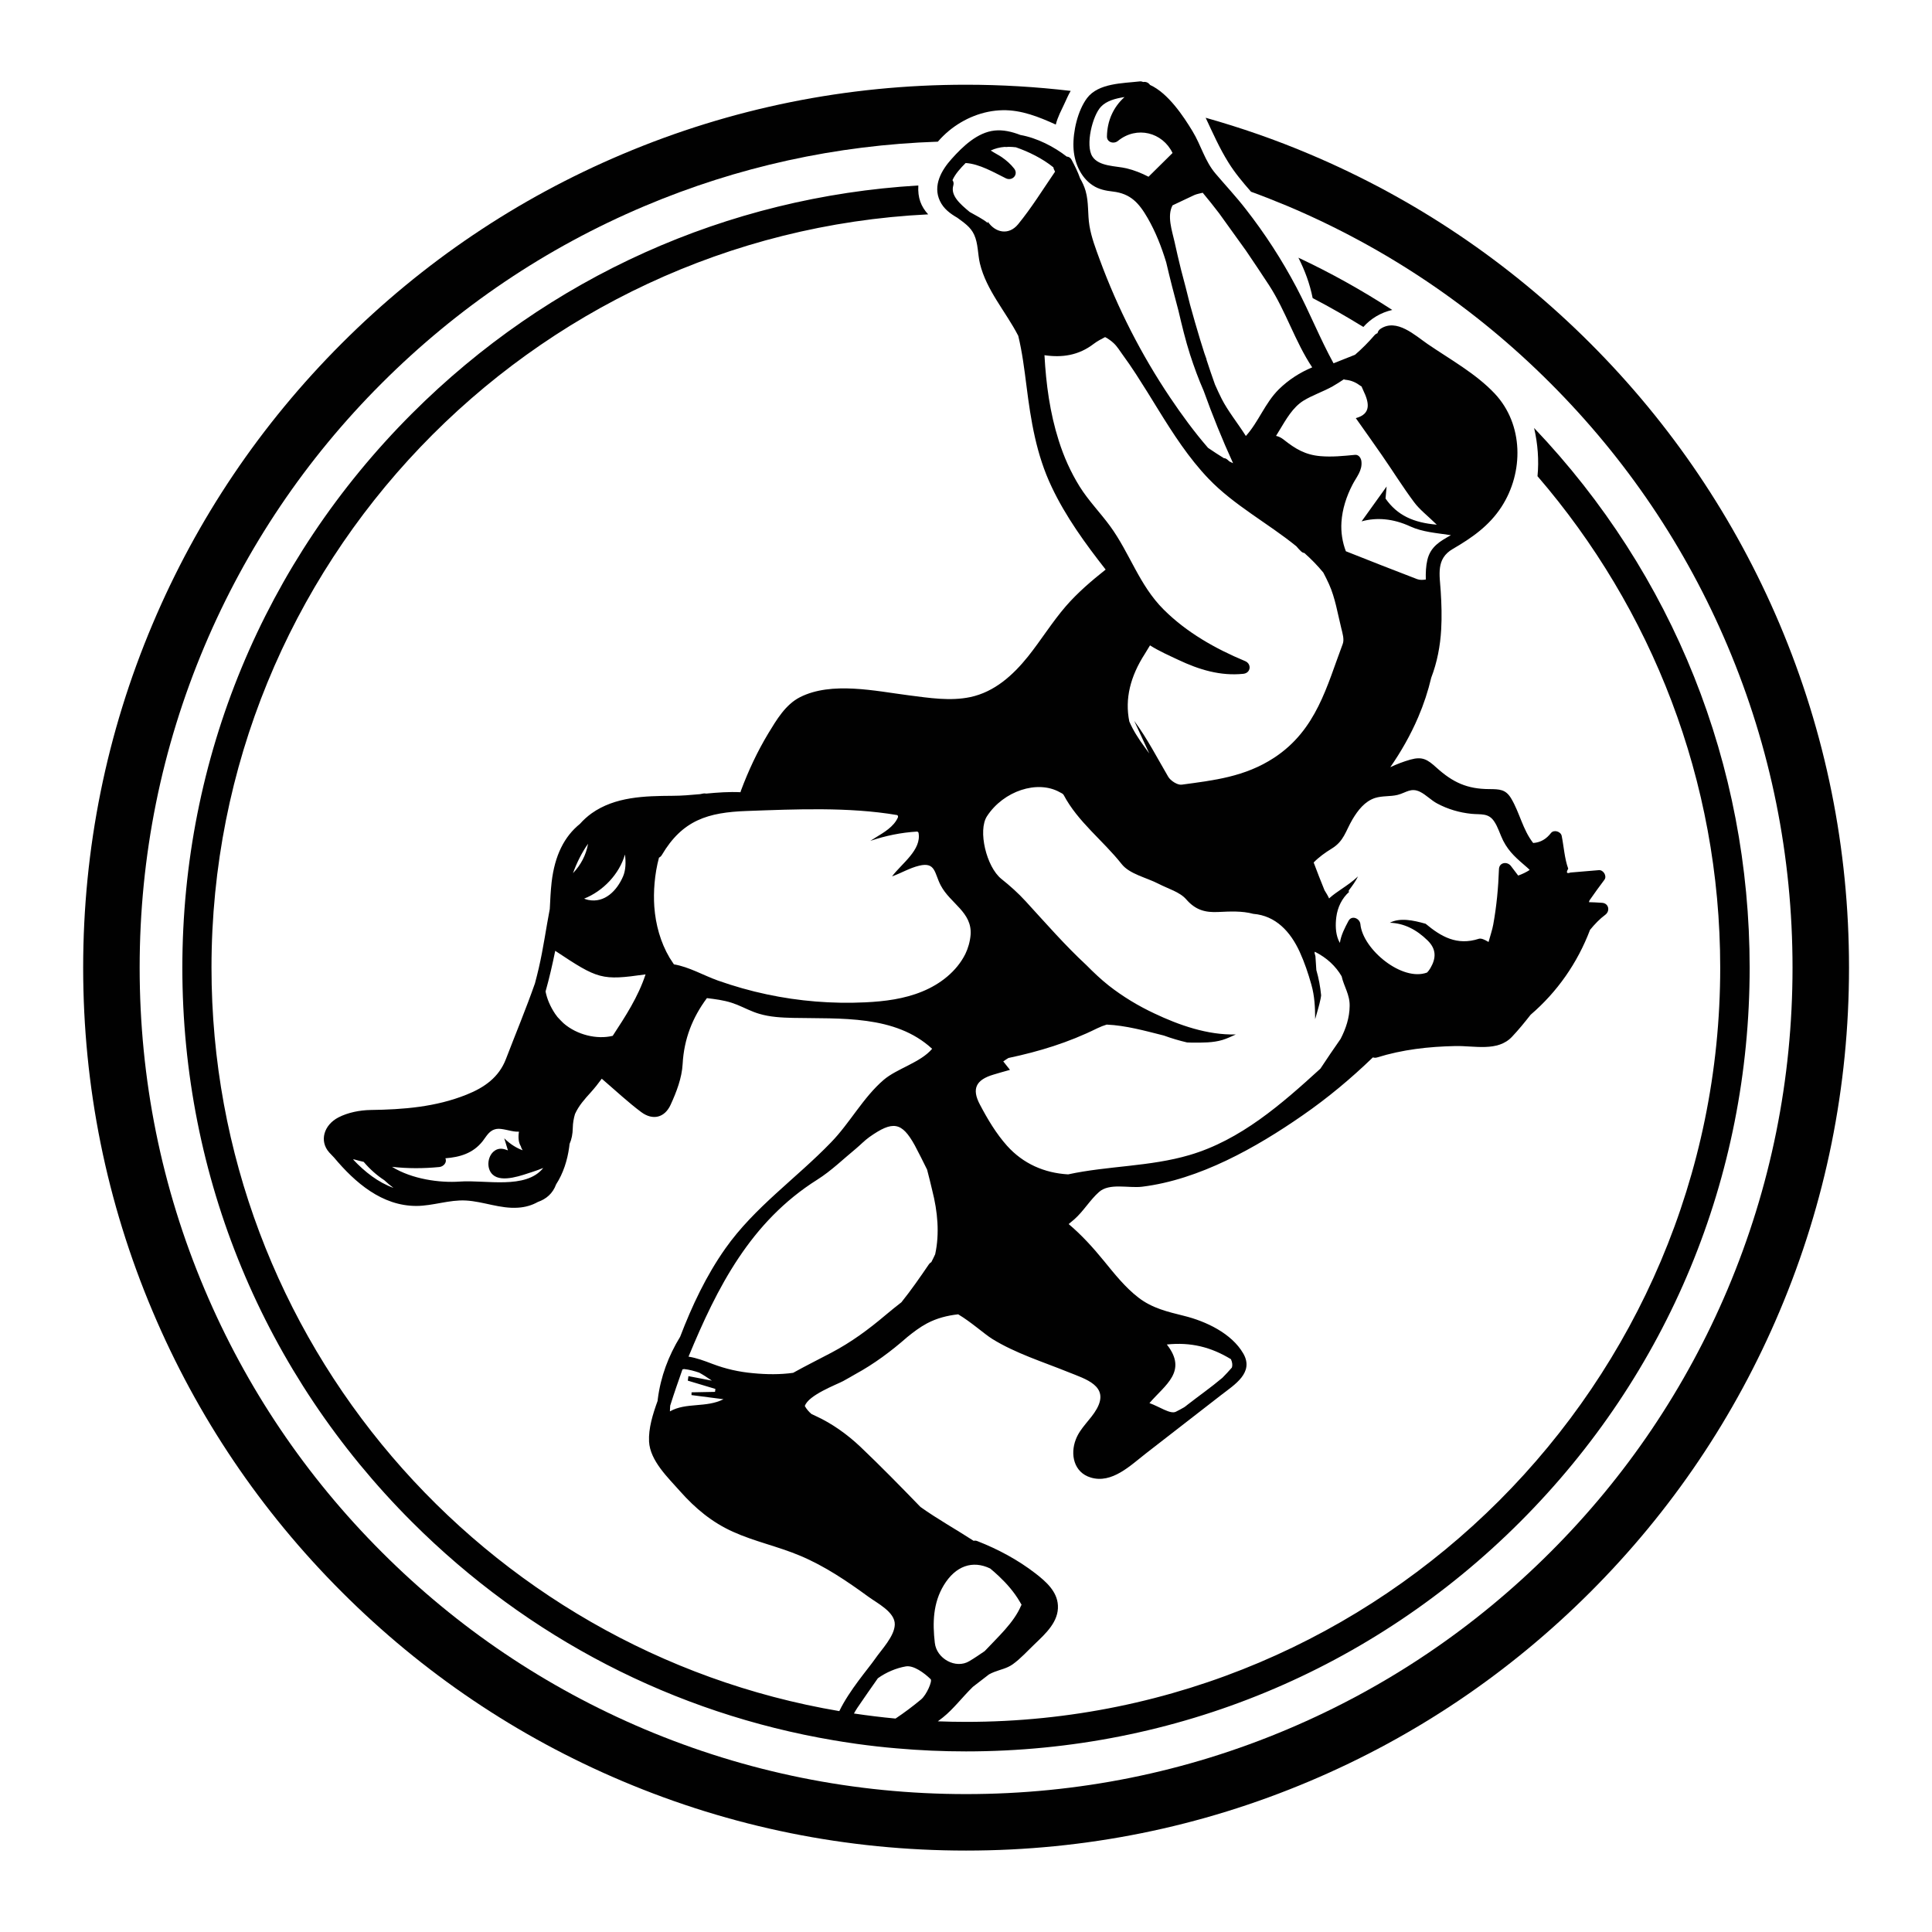
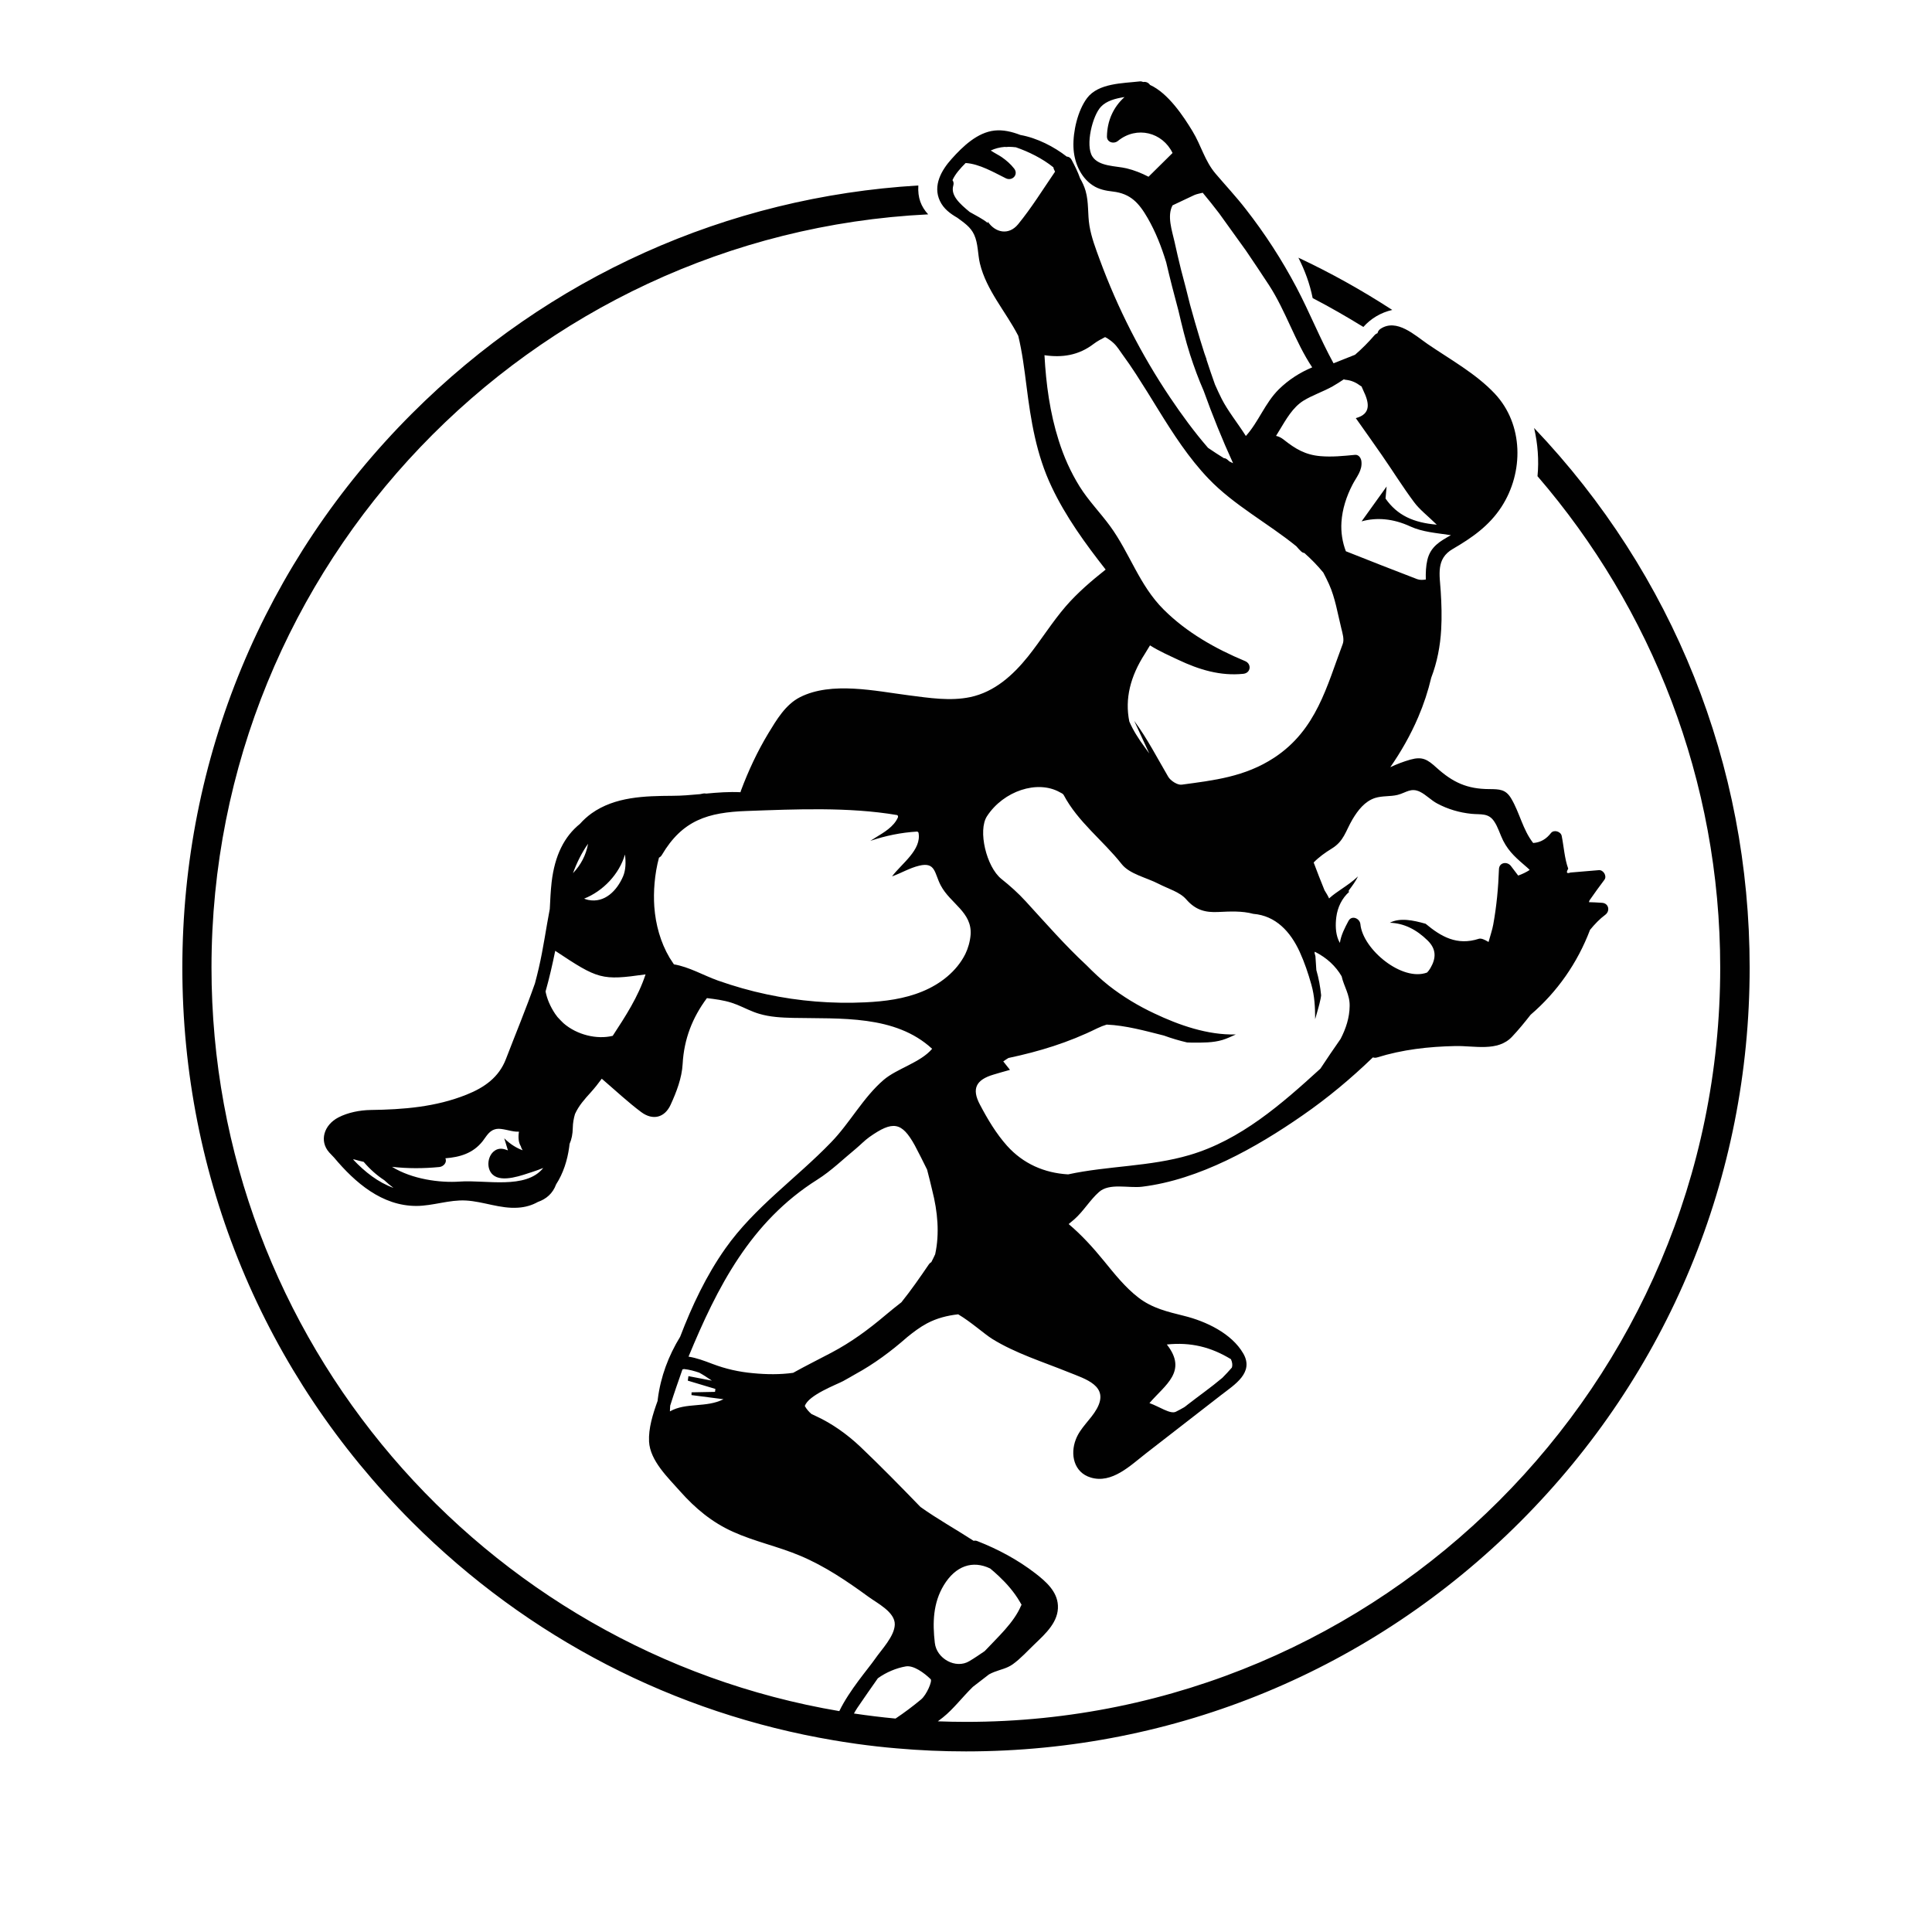
<svg xmlns="http://www.w3.org/2000/svg" version="1.1" id="Layer_1" x="0px" y="0px" viewBox="0 0 2100 2100" style="enable-background:new 0 0 2100 2100;" xml:space="preserve">
  <style type="text/css"> .st0{fill:#010101;} </style>
  <g>
    <g id="XMLID_00000176023574021908822620000017044709778579179691_">
      <path id="XMLID_00000016061177445517429280000011325999485932672155_" class="st0" d="M1354.1,227.3 c-10.3-13.3-21.8-25.6-32.7-38.4c-11.9-13.9-15.8-30.9-25.2-46.3c-9.8-16.2-26.5-41.4-46.2-50.3c-1.5-2.2-4.1-3.7-7.3-3.2 c-0.1,0-0.1,0.1-0.1,0.1c-1.2-0.6-2.5-0.9-3.9-0.7c-18.4,2.1-44.8,1.8-57.1,18.1c-10.2,13.6-15.4,36.4-14.8,53.2 c0.5,15.8,7.3,32.7,21,41.7c6.7,4.4,14,5.8,21.8,6.7c19.2,2.2,28.4,12.4,37.9,28.9c8.7,15.1,15,31.3,20.1,48 c4.1,17.6,8.6,35.1,13.3,52.5c3.8,16.2,7.7,32.4,12.7,48c4.3,13.2,9.1,26.4,14.7,39.1c9.6,26.7,20.2,53,32,78.8 c-1.3-0.6-2.6-1.2-3.9-1.9c-0.8-0.7-1.5-1.3-2.3-2c-1.3-1.1-2.6-1.6-3.8-1.6c-5.8-3.5-11.5-7.4-17.2-11.2 c-15-17.3-28.6-35.9-41.3-54.8c-31.3-46.6-57-97-76.4-149.7c-4.4-12-9.1-24.2-11.2-36.9c-2.1-12.6-0.6-25.5-4.2-37.9 c-1.4-4.9-3.5-9.4-6-13.7c-2.4-6.9-5.7-13.5-9.2-20.1c-1.3-2.4-3.2-3.4-5.3-3.5c-13.8-10.7-32-20.2-50.4-23.5 c-9.3-3.6-18.9-5.8-28-4.8c-18.8,2-34.7,17.4-46.7,30.8c-11.1,12.3-20.6,29-12.8,45.6c4,8.6,11.1,13.8,19,18.4 c7.1,5.3,14.4,9.9,18.3,18.5c4.4,9.6,3.8,20.9,6.2,31.1c7.1,29.4,28.1,52.3,41.7,78.7c4.3,17.7,6.6,36,8.9,54.1 c4.8,38.2,10.7,75,27.4,110.1c15.3,32.4,36.6,61.7,58.7,89.9c-15.5,12.3-30.5,25.1-43.5,40.1c-14.8,17.2-26.7,36.6-40.9,54.4 c-16.4,20.4-36.4,38.5-62.7,44.1c-21.8,4.6-44.9,0.9-66.8-1.9c-36-4.6-84-15.4-118.3,2c-15.8,8-25.5,24.6-34.4,39.2 c-12,19.9-21.8,40.9-29.9,62.6c-0.2,0.5-0.3,1-0.4,1.5c-12.4-0.6-24.8,0.3-37.4,1.5c-0.9-0.2-1.9-0.3-3-0.1 c-1.1,0.2-2.3,0.5-3.5,0.7c-10,0.9-20,1.8-30,1.8c-30.2,0.2-62.4,0.9-88,19.1c-4.7,3.4-8.9,7.2-12.6,11.4 c-16.9,13.6-27.4,34.1-30.8,63.4c-1.1,9.6-1.5,19.3-2,29.1c-4.1,21.3-7,42.8-11.9,64c-1.3,5.6-2.7,11.2-4.2,16.8 c-9.7,27.7-21.1,55-31.6,82.4c-7.6,19.8-23.4,30.9-42.7,38.6c-33.6,13.5-68.7,16.2-104.4,16.7c-11.7,0.2-24.5,2.7-34.8,8 c-16.1,8.3-21.1,25.8-10.2,38.1c1.7,1.9,3.6,3.9,5.4,5.7c22.8,27.2,52.1,52.6,89.5,52.5c18.2-0.1,35.6-6.9,53.8-5.9 c19.1,1.1,37.1,9.1,56.5,7.8c8.2-0.5,15.4-2.7,21.6-6.2c9.1-3.2,16.2-9.1,19.9-19.2c7.7-11.8,12.3-26.3,14.2-40.5 c0.2-1.1,0.3-2.3,0.4-3.4c2.2-4.9,3.4-10.7,3.5-17.5c0.1-5.3,1-10.3,2.4-15c4.1-9.1,10.3-16,17.2-23.6c4.3-4.8,8.2-9.7,11.9-14.8 c15.6,13.4,28.7,25.7,42.9,36.3c12.7,9.4,25.5,6,31.9-7.9c6.4-13.9,12.3-29.3,13.1-44.3c1.5-27.4,10.7-50.6,26.4-71.7 c8.9,1.1,17.9,2.2,26.7,5c2.1,0.7,4.1,1.5,6.1,2.2c8.1,3.3,15.8,7.5,24.2,9.9c11.8,3.5,24.2,4.1,36.5,4.4 c51.7,1.1,111.1-3.5,151.3,33.6c-12.7,15-38.2,21.4-52.6,33.7c-22.4,19.2-36.7,46.8-57.2,67.9c-37.9,39.3-83.3,70.5-115,115.5 c-20.8,29.5-36.2,62.2-49.1,95.9c-12.7,20.7-21.2,43.4-24.3,67.7c-0.1,0.7-0.1,1.3-0.2,2c-5.3,14.6-10,29.9-9.3,44.2 c1.1,20.9,20.8,39.4,33.7,54c16.4,18.5,34.7,33.8,57.4,44c23.6,10.7,49.2,16,73.1,26.1c26.7,11.2,50.8,27.5,74.1,44.5 c9.5,7,29.2,16.7,28.8,30.3c-0.3,12.8-14.6,27.4-21.4,37.3c-7.4,10.7-27.9,34-38.9,56.8c-386.9-65.5-682.4-403-682.4-808.2 c0-438.3,345.8-797.4,779-818.7c-7.8-8.5-11.5-18-10.7-31.4C790.4,214,596.4,300.9,447.7,449.6 c-160.9,160.9-249.5,374.8-249.5,602.3c0,227.5,88.6,441.4,249.5,602.3c126.4,126.4,285.5,208.2,458.3,237.4 c7,1.2,14,2.3,21.1,3.3c1.3,0.2,2.7,0.4,4,0.6c14.5,2,29.1,3.7,43.7,4.9c24.9,2.2,50,3.3,75.2,3.3c227.5,0,441.4-88.6,602.3-249.5 c160.9-160.9,249.5-374.8,249.5-602.3c0-220.3-83-427.8-234.3-586.7c4,17.1,5.4,35.1,3.7,52.4 c123.7,143.6,198.6,330.3,198.6,534.3c0,452-367.7,819.7-819.7,819.7c-10.3,0-20.5-0.2-30.7-0.6c1.9-1.4,3.7-2.9,5.6-4.3 c11.3-9,21.3-22.3,32.5-33.2c5.8-4.5,11.7-9,17.5-13.5c1.7-0.9,3.5-1.8,5.3-2.5c7.3-2.9,14-3.9,20.5-8.5 c8.8-6.3,16.4-14.9,24.2-22.3c11.6-11.1,25.9-24.1,24.9-41.7c-0.8-15.3-13.1-26-24.3-34.7c-19.3-14.9-40.6-26.3-63.3-35.2 c-1.5-0.6-2.8-0.6-4-0.3c-19.1-12.4-39.3-23.6-57.8-36.8c-21.5-22.2-43.1-44.3-65.5-65.6c-14.1-13.3-30.7-25.2-48.2-33.2 c-1.6-0.7-3.1-1.5-4.7-2.2c-3-2.5-5.5-5.5-7.3-8.7c3.8-11.9,34.5-23.3,41.6-27.1c4.5-2.5,9-5,13.4-7.6 c20.2-11,38.9-24.9,56.4-40.3c6.8-5.5,13.8-10.8,21.3-14.8c10.7-5.7,22.2-8.6,34-9.9c14.3,8.5,28.2,21.2,36.8,26.6 c25.4,15.8,55.5,25.1,83.1,36.3c18.3,7.4,44.8,14.8,30.7,39.9c-6.6,11.8-17.8,20.3-22.7,33.1c-6.4,16.3-2.2,36,16.2,41.5 c23,7,43.2-13.2,59.7-26c27.4-21.2,54.8-42.5,82.2-63.8c14.5-11.2,35.9-24.2,23.9-45c-12.7-22-40.8-35.1-64.3-40.9 c-18-4.5-34.7-8.3-49.7-19.9c-14.5-11.2-26-25.8-37.6-40c-12-14.7-24.3-28.2-38.2-39.9c2.1-1.7,4.2-3.5,6.3-5.3 c9.9-8.8,16.9-20.9,26.6-29.5c11.4-10.2,32-4,46.9-5.8c62.1-7.6,124-42.5,174.5-77.6c27.2-18.8,52.7-40.1,76.4-63 c1.3,0.5,2.8,0.6,4.5,0.1c27.6-8.6,56-11.8,84.9-12.4c20.9-0.5,46.2,6.5,61.8-10.1c7.1-7.5,13.7-15.6,20.2-23.9 c28.9-24.8,50.9-56.2,64.6-92.3c5.1-6.2,10.5-11.9,16.6-16.4c5.5-4.2,3.7-12.5-3.5-13c-4.8-0.3-9.6-0.6-14.3-0.7 c0.2-0.7,0.4-1.3,0.6-1.9c5.3-7.6,10.6-15,16.2-22.4c3.1-4.1-1.1-10.9-6-10.5l-30.9,2.6c-4.1,1.5-4.9,0.1-2.4-4.2 c-4-10.8-4.8-24.3-7.1-35.6c-0.9-4.8-8.5-7.2-11.7-3.1c-5,6.4-11.1,10.2-19.3,10.8c-11.4-14.6-14.6-32.8-23.9-48.4 c-6-10.1-12.8-10.1-23.9-10.2c-24.1-0.1-39.6-7.3-57.4-23.4c-9.8-8.9-15.3-12.3-28.4-8.6c-7.4,2.1-14.7,4.9-21.7,8.2 c11.7-16.9,22-34.9,30.3-54.3c6.1-14.2,10.8-28.6,14.2-43c6.4-16.6,9.8-34.5,10.8-52.2c0.8-13.9,0.4-27.8-0.5-41.7 c-1.1-17.9-5.4-35.3,13.1-46c20.8-12.1,39.5-25.1,52.9-45.7c24.4-37.5,24.2-89.7-7.3-123.2c-20.4-21.7-48.6-37.2-73-53.9 c-13.8-9.5-33.6-28.1-51.1-16.5c-1.9,1.2-2.9,3-3.3,4.8c-1.2,0.4-2.3,1.1-3.3,2.2c-6.5,7.6-13.6,14.7-21.1,21.2 c-7.8,3.1-15.6,6.2-23.4,9.3c-14.7-26.8-26-55.4-40.3-82.5C1393.3,282.3,1374.9,253.9,1354.1,227.3z M1025.9,1723 c12.7-20.9,31.2-27.4,50.4-18.1c3.2,2.7,6.5,5.5,9.5,8.4c8.6,8.1,16.5,17.2,22.5,27.4c0.7,1.2,1.4,2.4,2.1,3.6 c-0.2,0.3-0.4,0.7-0.6,1.1c-7.8,18.5-25.5,34.3-39.5,49.3c-5.5,3.7-10.9,7.5-16.7,10.9c-14.7,8.9-35.7-2.7-37.5-20 C1013.6,1764,1014.1,1742.5,1025.9,1723z M1011.6,1825.2c2,2-4.4,17-10.4,22c-8.9,7.4-18.2,14.4-27.8,20.8 c-15.2-1.4-30.3-3.3-45.2-5.5c1.2-2.2,2.4-4.2,3.6-6c7.3-10.9,14.9-21.5,22.4-32.3c9-6.5,20-11.1,30.4-12.9 C993,1809.9,1004.5,1818.3,1011.6,1825.2z M1268.3,1461.4c25.9-2.7,47.9,2.7,69.7,16c1.6,3.7,1.8,6.6,1,9.1 c-3.4,3.8-6.7,7.6-10.3,11.1c-12.2,10.3-25.5,19.6-38.1,29.4c-1.1,0.9-2.2,1.8-3.4,2.6c-3,1.7-6,3.4-9.1,4.9 c-6,3-17.7-5.5-28.7-9.4C1266.6,1505.1,1291.2,1490.6,1268.3,1461.4z M1248.4,192.1c-7.6-3.9-15.5-7.1-23.8-9.1 c-11.6-2.8-30.2-1.8-37.3-13c-7.7-12.2,0.1-44.2,9.4-54c5.9-6.3,15.6-9,25.6-10.5c-12.3,11.1-18.8,25.9-19.1,42.7 c-0.2,6.6,7.5,8.6,11.9,5c20.6-16.8,48.6-9.3,59.4,13.1C1265.9,174.7,1257.1,183.5,1248.4,192.1z M1106.6,243.8 c-10.2,12.4-24.9,9.1-32.9-2.9c0,0.5,0.1,1.1,0.1,1.6c-6-4.9-13.1-8.2-19.8-12.1c-10.6-8.8-21-17.9-17.8-28.8 c0.7-2.3,0.2-4.3-0.9-5.8c3.1-6.9,9-13.3,14.3-18.6c15,0.9,30.7,10.2,43.7,16.6c7,3.4,14-4,9.1-10.5c-3.9-5-8.5-9-13.7-12.6 c-2.9-2-7.8-4.4-11.8-7.1c4.7-2.2,9.8-3.5,15-3.9c0.8,0.1,1.5,0.1,2.2,0.1c0.7,0,1.4-0.1,2-0.2c2.7,0,5.4,0.2,8.1,0.5 c13.6,4.7,28.7,12,40.8,21.8c0.1,0.8,0.3,1.5,0.7,2.4c0.4,0.7,0.8,1.5,1.1,2.3C1133.2,206.5,1121.1,226.1,1106.6,243.8z M1173.5,528.8c-9.7-15.6-17.2-32.4-22.7-49.9c-9.6-30.1-13.8-61.4-15.5-92.8c19.1,2.8,37.1,0.3,53.6-12.4 c3.8-2.9,8.1-5.1,12.3-7.3c3.7,1.9,7.2,4.6,9.4,6.7c3.7,3.4,6.6,8.3,9.6,12.4c5.1,6.9,9.9,14,14.6,21.2 c8.3,12.8,16.3,25.8,24.3,38.8c16.2,26.2,33.1,52.4,54.5,74.8c27.8,29,64.5,48.3,95.5,73.5c1.8,2.2,3.6,4.1,5.1,5.5 c1.1,1,2.3,1.7,3.6,1.8c7.4,6.6,14.3,13.6,20.6,21.3c2.2,4.1,4.2,8.3,6.1,12.4c6.8,15,9.4,31.9,13.4,48c1.4,5.6,3.4,12.3,1.6,17.1 c-17.3,45.7-28.4,93.5-74.7,123.8c-31.8,20.8-65.6,24.5-100.4,29.2c-4.5,0.6-12-4.2-14.6-8.6c-11.9-20.3-22.6-41.3-37-60.8 c5.5,11.9,10.9,23.7,16.4,35.5c-1.5-2.1-3-4.1-4.5-6.2c-7-9.5-13-18.8-17.2-28.6c-5-24.6,1.1-49,16.9-73.5c1.9-3,3.8-6.1,5.6-9.2 c9.9,6.3,21,11.1,30.9,15.8c22.4,10.6,45.6,17.7,70.6,15.1c8.1-0.9,9.2-10.7,1.9-13.8c-32.4-13.5-63.7-31.2-88.6-56.1 c-26.6-26.5-36.7-61.3-58.3-90.8C1195.8,557.1,1183.1,544.2,1173.5,528.8z M679.3,928.8c1.1,8.2,0.9,17.1-2.1,23.9 c-6.6,15.3-19.9,29.1-37.7,25.5c-1.5-0.3-3-0.8-4.6-1.4C655.6,968.6,673.2,950,679.3,928.8z M639.2,917.1 c-2.1,12.2-8,23.3-16.4,32C627,937.6,632.4,926.7,639.2,917.1z M383.7,1260.2c0.5,0.1,1,0.1,1.5,0.1c3.3,1,6.7,1.8,10.1,2.6 c6.6,7.8,14.2,14.6,22.5,20c3.2,3,6.5,5.8,9.9,8.3C411.1,1285.2,396.7,1274,383.7,1260.2z M500.1,1284.3c-22.3,1.6-52.3-2.6-74-16 c17,1.9,34.1,1.9,51.5,0.2c4.5-0.5,8.6-5,6.5-9.5c15.6-1.2,30.1-5.3,40.6-18.7c4.4-5.6,7.1-11.9,15.2-13.2 c5.5-0.9,14.8,2.5,20.7,2.9c1.2,0.1,2.4,0.1,3.5,0.1c-0.5,2.7-0.6,5.4-0.4,7.9c0.2,3.1,1.1,5.8,2.5,8.1c0.3,1.4,1,2.7,1.9,4.2 c-6.8-2.5-13.5-6.6-20-13c1.5,5,2.7,8.9,4,13.1c-4.2-1.6-8.3-2.7-12.6-0.7c-9.6,4.6-11.7,20.2-3.8,27.2 c10.1,9.1,32.6,0.2,43.3-3.2c3.7-1.2,7.6-2.6,11.5-4.2C571.6,1293.2,527.8,1282.3,500.1,1284.3z M666,1125.9 c-17,4.2-38.8-0.9-53.5-13.7c-2.2-2.1-4.3-4.3-6.5-6.7c-0.9-1.1-1.8-2.3-2.6-3.5c-5.4-8.1-8.8-16.2-10.4-24.3 c4.1-14.6,7.5-29.3,10.5-44.2c46.8,31.1,50.4,32.4,98.2,25.6C693.6,1083.7,679.9,1104.6,666,1125.9z M728.2,1534.1 c0-0.4,0-0.7,0-1.1c0-1.7,0.2-3.5,0.3-5.2c4.1-13.2,8.8-26.4,13.3-39.3c0.6-0.2,1.2-0.2,1.8-0.4c5.7,0.6,11,2.1,16.4,3.9 c3.9,2.1,8.4,5,13.8,8.7c-8.5-1.6-17-3.3-25.5-4.9c-0.2,1.6-0.4,3.2-0.7,4.9c10,3,20,6,30,9c-0.1,1-0.3,2.1-0.4,3.2l-25.5,0.5 c-0.1,1-0.1,2-0.1,3c10.3,1.3,20.7,2.7,34.8,4.5C767.5,1530.5,745.8,1524.1,728.2,1534.1z M1016.5,1363.3 c-1.3,2.9-2.7,5.7-4.2,8.6c-1,0.5-1.8,1.2-2.6,2.3c-9.6,14.1-19.3,28.1-29.9,41.3c-5.8,4.5-11.5,9.1-17.1,13.8 c-18.8,15.9-37.4,29.6-59.2,41.1c-13.8,7.3-27.8,14.2-41.4,21.8c-14.2,2-28.9,1.8-43.5,0.4c-15.5-1.4-29.7-4.6-44.2-10.1 c-8.9-3.4-17.2-6.5-26-7.9c31.1-75.2,67.3-146.6,140-192.4c15.1-9.5,28.2-22.4,42.1-33.8c4.9-4.1,9.3-8.8,14.5-12.5 c25.5-18,35.2-16.5,49.3,9c4.6,8.7,9.1,17.6,13.4,26.4c2.2,8,3.9,15.8,5.6,22.6C1019.2,1317,1021.4,1340.8,1016.5,1363.3z M1055,1016.1c-0.6,7.4-2.8,14.8-5.7,20.8c-9.4,18.9-27.2,32.8-46.8,40.8c-19.6,8.1-40.9,10.8-62,11.8c-35.9,1.7-72-1.2-107.1-8.7 c-18-3.8-35.8-8.9-53.1-15c-15.9-5.7-31.2-14.8-47.8-17.6c-1.6-2.3-3.1-4.7-4.7-7.2c-9.9-16.8-15.2-36.1-16.6-55.5 c-1.1-15.8,0.2-35.2,5.1-53.3c1.1-0.5,2.2-1.4,3-2.7c22.5-38.2,50.3-46.5,92.5-48c52.9-1.9,110.7-4.5,163.1,4.4 c1.2,0.2,1.4,1.6,1.1,2.6c-4.5,10.2-15.2,16.3-24.3,21.9c-1.9,1.2-3.8,2.4-5.7,3.6c16.4-5.6,33.7-9.1,50.7-10.1 c0.7,0,1.5,0.6,1.7,1.3c3.5,18.6-18.2,33.3-28.8,47.4c9.9-3.5,19-9.1,29.4-11.6c18.2-4.5,16.6,8.4,23.6,21.5 C1033,982.2,1056.8,991.5,1055,1016.1z M1457.2,1129.2c-7.5,10.7-14.8,21.5-22,32.4c-42.1,38.4-86.7,77.6-142.3,93.9 c-43.1,12.7-88.5,11.6-131.9,21c-25.9-1.5-48.9-11.6-66.4-31.1c-11.8-13.2-21.2-29-29.5-44.8c-9.2-17.3-4.1-26.9,14.6-32.5 c5.5-1.7,11-3.2,18.1-5.2c-2.6-3.2-4.8-6.1-7.3-9.2c1.8-1.3,3.7-2.5,5.6-3.7c33.5-7.1,65.1-16.7,96.6-32.3c3.5-1.7,6.9-3,10.2-4 c20.8,0.9,41.5,6.7,62.2,11.9c8.2,3,16.6,5.5,25.2,7.5c1.9,0.1,3.9,0.1,5.9,0.2c10.8,0,22.2,0.2,32.5-2.9c5-1.5,9.7-3.8,14.4-5.9 c0,0,0-0.1,0-0.1c-30.5,0.8-61.6-10.1-88.5-22.9c-17.5-8.2-34.2-18.3-49.4-30.2c-8.6-6.8-16.6-14.4-24.3-22.2 c-23-21.3-44.2-45.6-66-69.4c-8.1-8.9-17.1-16.9-26.5-24.4c-16.3-13.1-25.7-52.7-15.6-68.1c18-27.6,54.9-39.7,79.1-26.1 c1.5,0.8,3.5,1.6,4.2,2.9c15.6,29.5,42.7,49.4,63,75.1c8.7,11.1,26.8,14.6,40.5,21.7c10.2,5.3,22.8,8.7,29.8,16.8 c10.1,11.6,20.6,14.4,34.8,13.7c12.6-0.6,26-1.3,38,2c24.6,2,40.5,19.5,50.5,41.3c5.2,11.4,9.3,23.5,12.7,35.7 c3.5,12.2,4.1,24.8,4.1,37.5c2-7.4,4.4-14.6,5.9-22.1c0.2-1.3,0.5-2.6,0.6-3.8c-0.9-9.4-2.6-18.5-5.2-27.5 c-0.3-4.9-0.6-9.9-1-15.1c-0.3-1.1-0.6-2.2-0.9-3.3c-0.1-0.5,0-1,0.3-1.5c13.3,6.7,22.8,15.9,29.1,26.7c2.4,10.9,9,19.9,8.7,32.3 C1466.9,1106.2,1462.9,1118.1,1457.2,1129.2z M1519.2,864c9.3-2.4,14.4-8.2,24.4-3.3c6.6,3.3,12,9.2,18.6,12.7 c11.6,6.2,24.3,9.9,37.3,11.2c10.2,1,18.3-1.1,24.5,8.1c4.3,6.2,6.5,14.4,9.9,21.1c6.6,12.9,15.4,19.9,26.1,29.2 c1,0.9,1.9,1.7,2.7,2.6c-3.8,2.5-8,4.5-12.5,6.1c-2.6-3.5-5.3-6.9-7.9-10.4c-4.1-5.3-12.8-3.9-13,3.5c-0.7,20.2-2.6,40.3-6.2,60.1 c-1,5.7-3.3,12.3-5.1,19c-0.3-0.2-0.6-0.3-0.9-0.5c-2.8-1.7-7-3.8-9.6-3c-23.9,7.8-41.2-2.4-57.9-16.3c-13.7-3.9-28-6.8-38.9-1.1 c15.5,0.5,29,7.4,41.2,19.4c9.6,9.5,9.1,19.3,2.9,29.9c-1.1,1.9-2.3,3.4-3.6,4.8c-27.1,10.2-69.9-25.1-72.5-52.5 c-0.6-6.4-9.5-10.2-13-3.5c-4,7.5-8.1,15.4-9.3,23.8c-0.6-1.1-1.2-2.2-1.7-3.4c-3.1-7.5-3.2-16.6-2.2-24.6 c1.4-10.9,6.2-20.5,13.9-27.4c-0.5-0.5-0.6-1.2-0.1-1.9c3.4-4.5,7.2-9.6,9.8-15c-5.6,5.4-12.3,9.9-18.3,14 c-4.2,2.9-8.5,5.8-12.3,9.2c-0.3,0.2-0.5,0.5-0.8,0.8c-1.5-3.3-3.4-6.3-5-8.9c-4.1-10-8-20.1-11.8-30.2 c5.6-5.8,12.6-10.8,19.6-15.1c13.4-8.2,15-18.9,22.6-31.8c5.9-9.9,13.3-19.5,24.4-23.2C1502.7,864.8,1511.1,866,1519.2,864z M1460.7,412.3c0.7,0.3,1.6,0.6,2.5,0.6c5.8,0.6,11,3,15.6,6.5c0.3,0.2,0.7,0.4,1.1,0.6c0.6,1.5,1.3,2.9,1.9,4.3 c6.1,12.7,9.4,25.5-8.1,30.2c9.8,13.9,19.2,27,28.3,40.2c11.8,17,22.7,34.6,35.1,51.2c6,8.1,14.3,14.3,24.6,24.4 c-25.3-2.2-42.8-10-55.7-28.4c0.3-3.7,1-10.1,1.2-13.1c-8.4,11.7-17.8,24.8-27.2,37.9c16.3-4.5,34.3-3.1,52.9,5.5 c13.2,6.1,28.7,7.2,44.2,9.5c-11.6,6.5-22.1,12.3-25.6,26.8c-1.6,6.8-1.9,14-1.7,21.4c-3.2,0.5-6.5,0.7-9.4-0.4 c-25.9-9.9-51.8-20.1-77.5-30.3c-3.8-9.9-5.5-20.8-4.8-31.6c0.9-14.2,5.4-28,11.9-40.6c4.4-8.6,11-15.5,9.8-25.6 c-0.4-3.5-2.9-7.4-7-7c-12.4,1.2-25.1,2.5-37.6,1.4c-16.4-1.4-27.2-7.9-39.7-17.8c-3-2.4-5.8-3.7-8.5-4.2c1.2-2.1,2.4-4.1,3.7-6.1 c7.1-11.6,14.3-24.9,26.3-32.3c9.9-6,21.2-9.7,31.4-15.4C1452.5,417.7,1456.6,415,1460.7,412.3z M1390,423.2 c-15.1,15-21.9,35.3-35.8,50.7c-8.9-14-19.8-27.5-26.3-40.4c-2.6-5.1-5-10.4-7.3-15.6c-3.3-9.2-6.4-18.4-9.4-27.6 c0.1,0.2,0.3,0.4,0.4,0.6c-0.9-2.3-1.7-4.7-2.5-7c-1.6-4.9-3.1-9.8-4.6-14.7c-3.8-12.6-7.5-25.3-11-38.1 c-3.2-12.7-6.3-25.4-9.8-38.1c-2.5-10.2-4.9-20.3-7.1-30.5c-2.6-11.6-8.3-27.8-2.1-39.3c7.9-3.8,15.7-7.5,23.5-11.1 c2.9-1.3,6.2-1.8,9.3-2.6c6.1,7.3,12,14.7,17.8,22.3c9.7,13.6,19.4,27.1,29.2,40.6c8.5,12.4,16.8,25,25.1,37.6 c18.3,28.2,28.3,61.4,46.9,89.3C1412.9,404.9,1400.6,412.8,1390,423.2z" />
-       <path id="XMLID_00000109717376567859613270000008967101458893014691_" class="st0" d="M1728.6,373.2 c-88.1-88.1-190.7-157.3-305-205.6c-37-15.7-74.8-28.8-113.1-39.6c7.7,16.4,15,33,24.6,48.4c7.1,11.5,15.8,21.8,24.7,32 c13.4,4.9,26.8,10.2,40,15.7c107,45.3,203.1,110,285.5,192.5c82.5,82.5,147.3,178.6,192.5,285.5c46.9,110.8,70.6,228.5,70.6,349.7 c0,121.3-23.8,238.9-70.6,349.7c-45.3,107-110,203.1-192.5,285.5c-82.5,82.5-178.6,147.3-285.5,192.5 c-110.8,46.9-228.5,70.6-349.7,70.6c-121.3,0-238.9-23.8-349.7-70.6c-107-45.3-203.1-110-285.5-192.5 c-82.5-82.5-147.3-178.6-192.5-285.5c-46.9-110.8-70.6-228.5-70.6-349.7c0-121.3,23.8-238.9,70.6-349.7 c45.3-107,110-203.1,192.5-285.5c82.5-82.5,178.6-147.3,285.5-192.5c101.4-42.9,208.6-66.4,319-70.1c3.7-4.3,7.7-8.2,12-11.8 c16.4-13.5,37-22,58.4-22.4c20.5-0.4,39.5,7.3,57.8,15.6c2-8.2,6.1-15.6,9.7-23.4c2.1-4.5,4-9.1,6.5-13.2 c-37.5-4.4-75.5-6.7-113.7-6.7c-129.5,0-255.2,25.4-373.6,75.5c-114.3,48.3-216.9,117.5-305,205.6 c-88.1,88.1-157.3,190.7-205.6,305c-50.1,118.4-75.5,244.1-75.5,373.6s25.4,255.2,75.5,373.6c48.3,114.3,117.5,216.9,205.6,305 c88.1,88.1,190.7,157.3,305,205.6c118.4,50.1,244.1,75.5,373.6,75.5s255.2-25.4,373.6-75.5c114.3-48.3,216.9-117.5,305-205.6 c88.1-88.1,157.3-190.7,205.6-305c50.1-118.4,75.5-244.1,75.5-373.6s-25.4-255.2-75.5-373.6C1885.9,564,1816.7,461.3,1728.6,373.2 z" />
      <path id="XMLID_00000042715462531850853140000001564452938593768586_" class="st0" d="M1513.3,336.9 c-32.8-21.3-66.8-40.3-102-56.8c7,13.8,12.4,28.3,15.5,43.9c18.8,9.8,37.1,20.3,55.1,31.4C1490.2,346.1,1501,339.7,1513.3,336.9z" />
    </g>
  </g>
</svg>